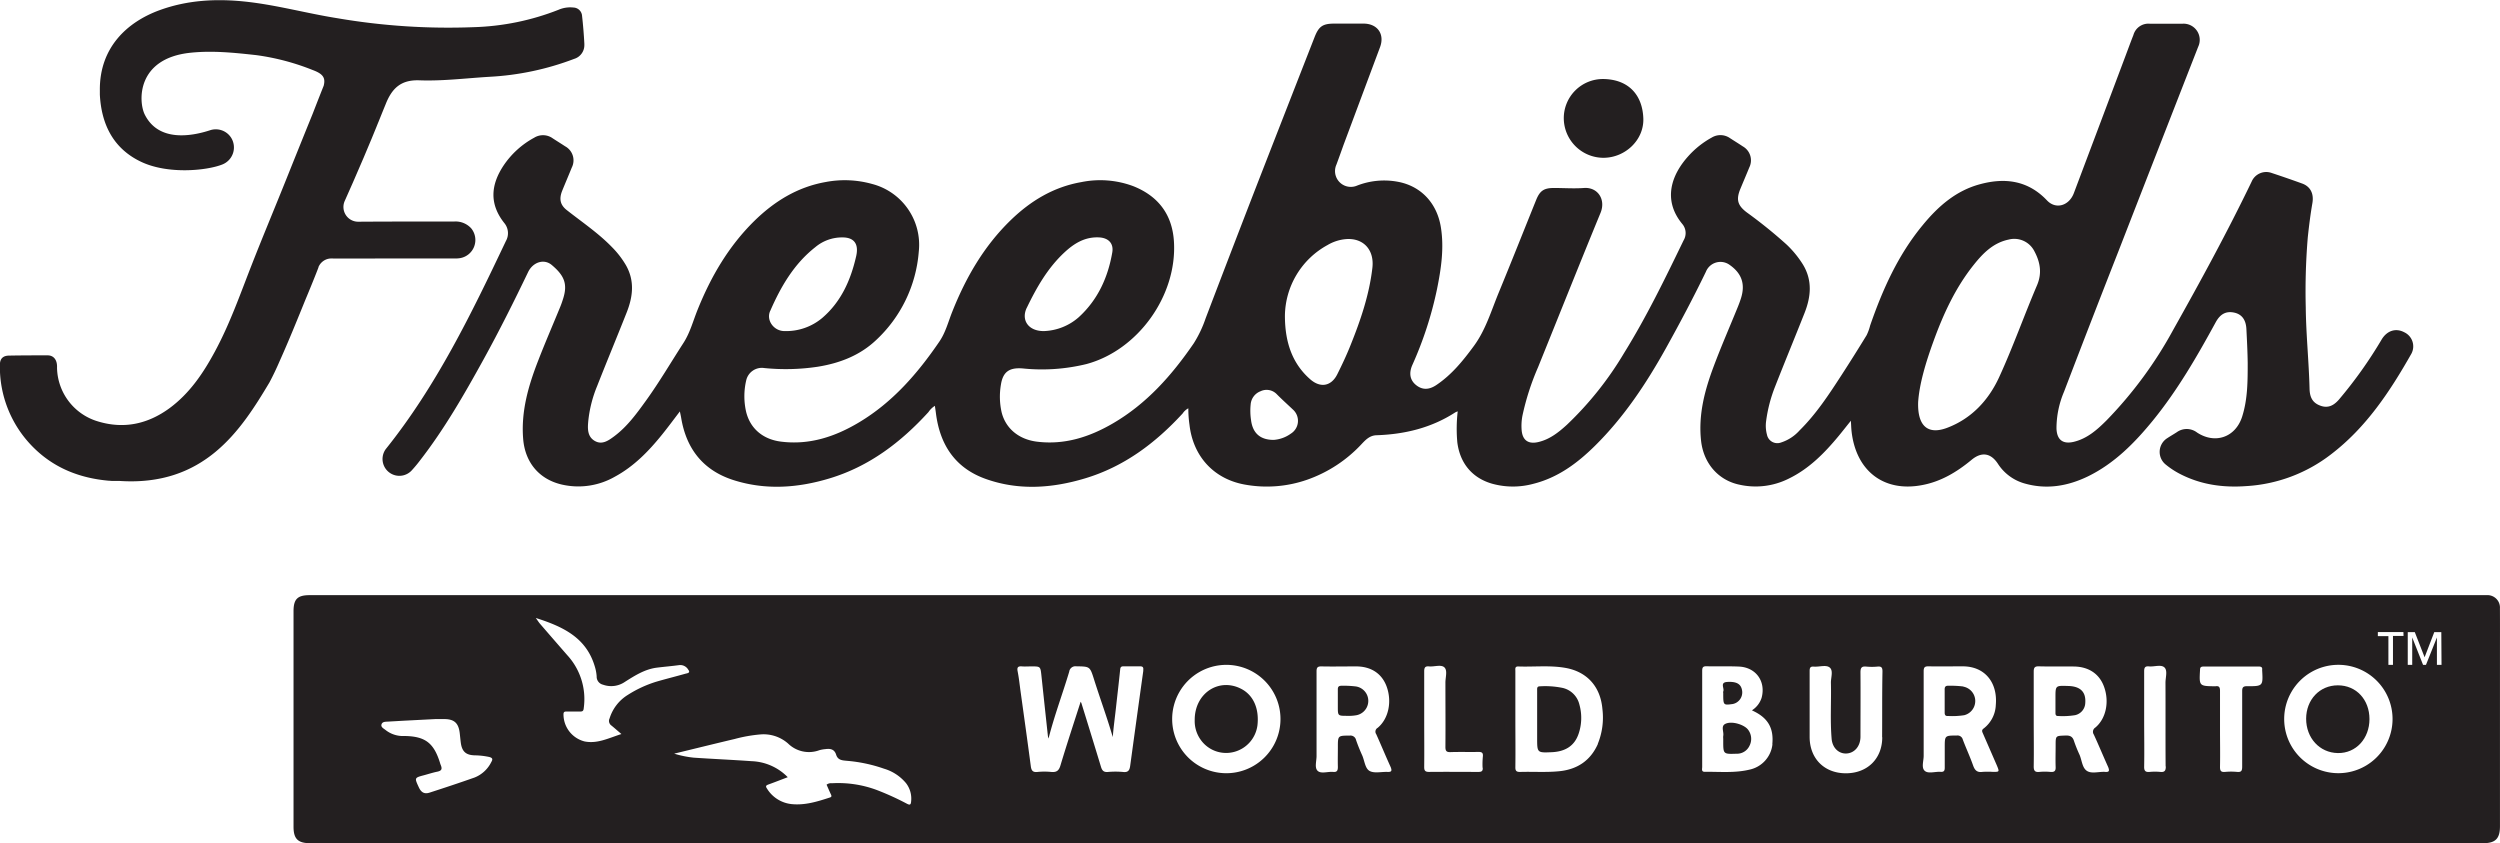
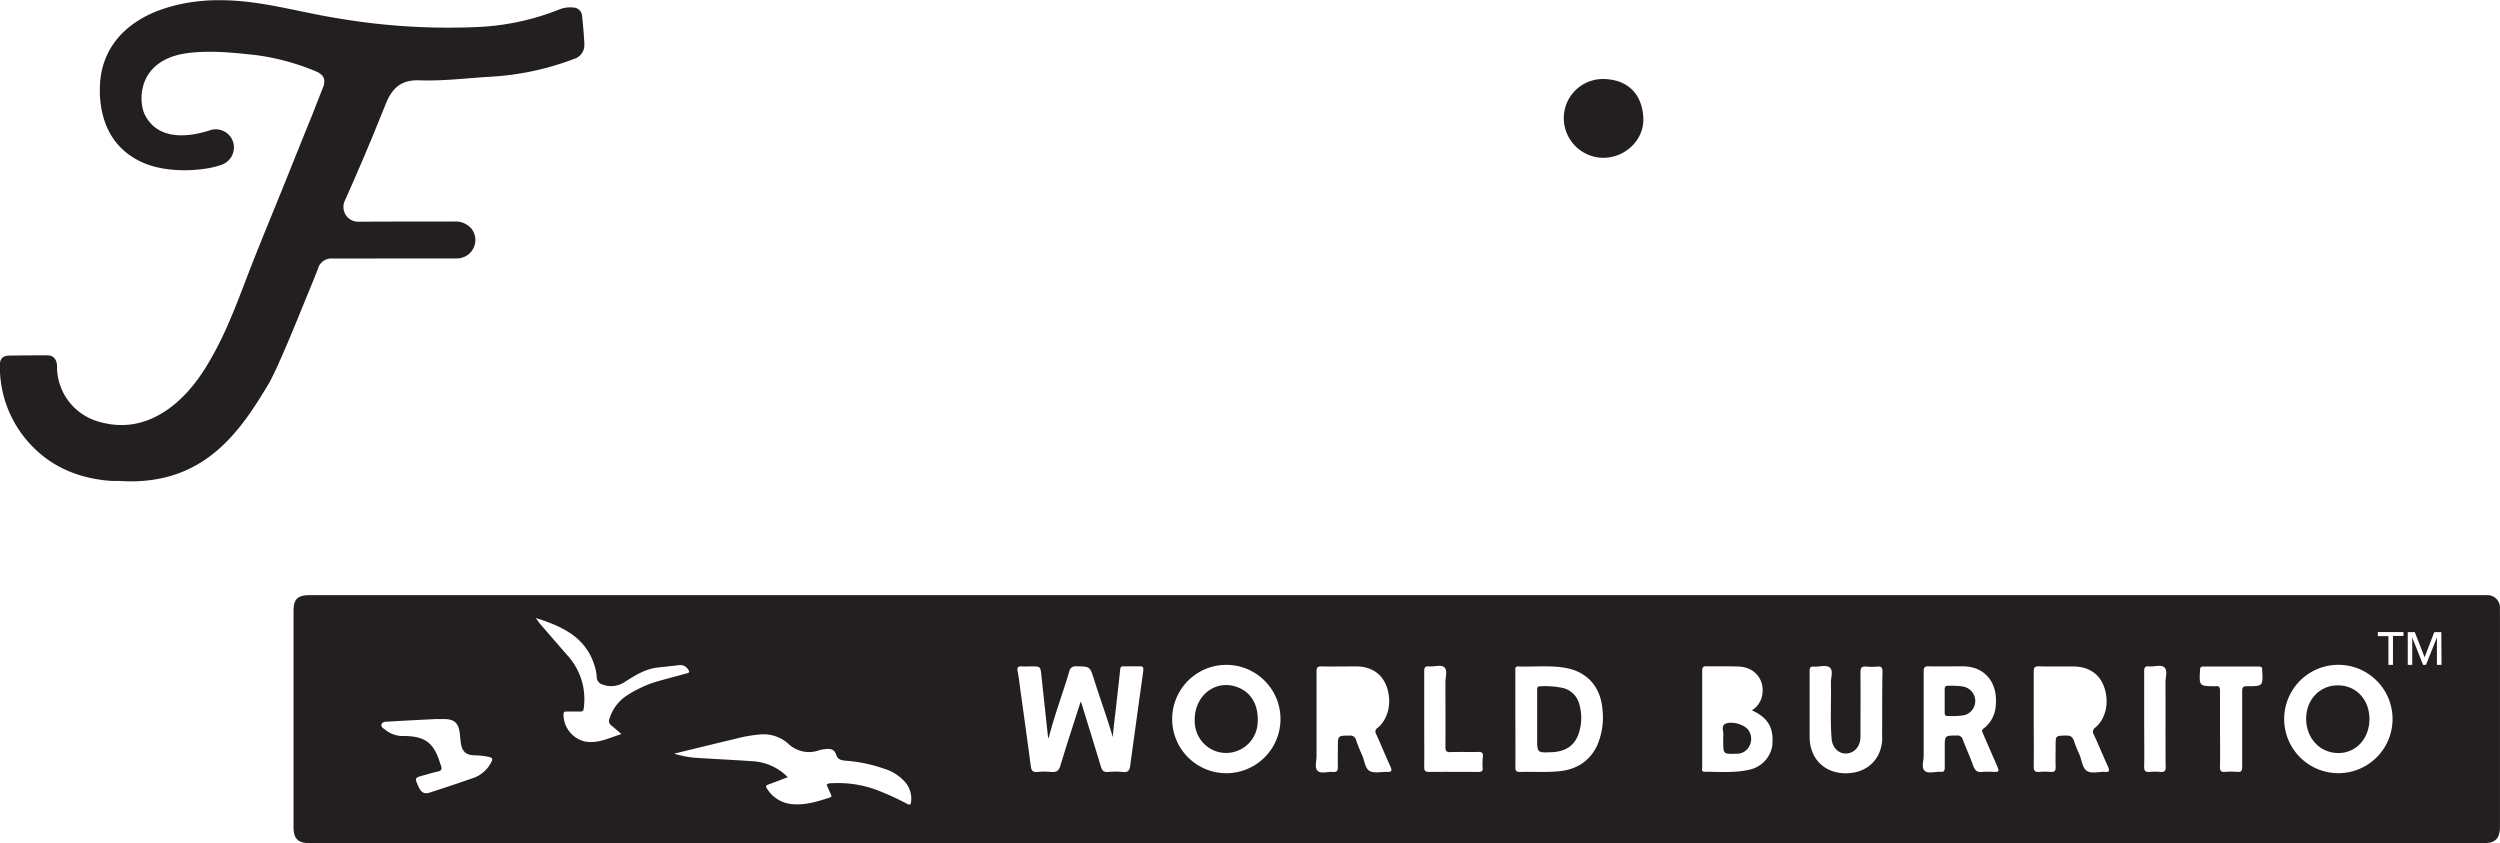
<svg xmlns="http://www.w3.org/2000/svg" id="Layer_1" data-name="Layer 1" viewBox="0 0 710.57 239.69">
  <defs>
    <style>.cls-1{fill:#231f20;}</style>
  </defs>
  <path class="cls-1" d="M751.08,360a3.55,3.55,0,0,0-3.79-3.81c-.52,0-1,0-1.56,0H128.54c-3.45,0-4.58,1.12-4.58,4.57v61.26c0,3.43,1.25,4.67,4.71,4.67H746.32c3.48,0,4.77-1.3,4.77-4.8V372.66C751.09,368.45,751.11,364.24,751.08,360ZM180.14,403.68a9,9,0,0,1-4.71,4.34c-4.25,1.5-8.53,2.92-12.81,4.3-1.48.48-2.39-.06-3.08-1.58-1.22-2.65-1.22-2.65,1.54-3.38,1.25-.34,2.48-.74,3.75-1s1.4-.8,1-1.82a5.7,5.7,0,0,1-.25-.73c-1.76-5.62-4.19-7.5-10.07-7.59a8,8,0,0,1-5.37-1.68c-.52-.43-1.43-.82-1.17-1.63s1.17-.73,1.89-.78l4.35-.25,9.1-.47h2.42c2.9,0,4.13,1.11,4.47,4,.1.88.18,1.75.29,2.63.33,2.6,1.45,3.65,4.11,3.68a20.8,20.8,0,0,1,4,.47C180.62,402.46,180.61,402.88,180.14,403.68Zm38.77-19.1a12,12,0,0,0-5.12,6.64,1.59,1.59,0,0,0,.49,2c.89.72,1.74,1.48,2.87,2.44-3.77,1.22-6.86,2.82-10.46,2.11a7.94,7.94,0,0,1-6-7.74c0-.67.33-.77.86-.76,1.3,0,2.6,0,3.9,0,.73,0,.93-.24,1-1a18.44,18.44,0,0,0-4.67-15q-3.88-4.45-7.76-8.94c-.37-.43-.66-.91-1.21-1.66,7.66,2.44,14.31,5.52,16.76,13.73a12.32,12.32,0,0,1,.55,2.88,2.33,2.33,0,0,0,1.81,2.36,6.88,6.88,0,0,0,6.24-.82c2.77-1.75,5.53-3.52,8.87-4,2.21-.28,4.44-.46,6.65-.76a2.63,2.63,0,0,1,2.47,1.33c.72.92-.32,1-.82,1.13-2.74.78-5.5,1.46-8.24,2.26A33.19,33.19,0,0,0,218.91,384.58ZM299.5,414.8c-.08,1-.35,1.11-1.2.67a77.74,77.74,0,0,0-8.62-3.92,31.35,31.35,0,0,0-12.69-1.9,2.05,2.05,0,0,0-1.52.41c.39.88.77,1.79,1.19,2.67.23.49.36.81-.34,1-3.51,1.14-7,2.23-10.78,1.85a9.31,9.31,0,0,1-7-4.4c-.49-.7-.28-.93.41-1.18,1.8-.65,3.58-1.35,5.48-2.07a15.15,15.15,0,0,0-10.24-4.55c-5.49-.39-11-.63-16.47-1a29,29,0,0,1-5.57-1.14c6-1.46,11.62-2.85,17.24-4.18a41.32,41.32,0,0,1,7.34-1.29,10.53,10.53,0,0,1,7.78,2.58,8.49,8.49,0,0,0,8.93,1.9,9.38,9.38,0,0,1,1.68-.3c1.4-.19,2.57,0,3.07,1.6s1.82,1.6,3.12,1.73a42.5,42.5,0,0,1,10.47,2.23,12.85,12.85,0,0,1,6.28,4.13A7.2,7.2,0,0,1,299.5,414.8Zm66-37.21q-1.89,13.56-3.74,27.11c-.17,1.26-.57,1.91-2,1.75a23.52,23.52,0,0,0-4.36,0c-1.18.09-1.62-.41-1.94-1.46-1.82-6-3.69-12.07-5.56-18.1a2.05,2.05,0,0,0-.22-.41c-1.94,6.06-3.93,12.07-5.75,18.14-.45,1.51-1.15,1.95-2.61,1.82a19.45,19.45,0,0,0-3.89,0c-1.37.16-1.76-.42-1.92-1.66-.93-7.09-1.93-14.17-2.91-21.25-.26-1.9-.46-3.81-.83-5.69-.23-1.17.14-1.49,1.23-1.4.88.07,1.77,0,2.65,0,2.61,0,2.6,0,2.88,2.6q.91,8.58,1.84,17.17a6.07,6.07,0,0,0,.18.74c1.67-6.57,4-12.72,5.88-19a1.78,1.78,0,0,1,2-1.54c3.89.07,3.88,0,5.07,3.77,1.72,5.46,3.71,10.82,5.31,16.35.21-2.78.6-5.51.9-8.26.4-3.66.84-7.32,1.21-11,.07-.69.35-.86,1-.85,1.55,0,3.12,0,4.67,0C365.46,376.42,365.57,376.83,365.46,377.59Zm23.69,29.21A15.4,15.4,0,0,1,389,376a15.4,15.4,0,1,1,.16,30.8Zm45.71-.37c-1.7-.07-3.7.46-5.05-.25s-1.46-2.94-2.16-4.49-1.22-2.85-1.73-4.32a1.61,1.61,0,0,0-1.8-1.26c-3.37,0-3.37,0-3.37,3.29,0,1.87-.05,3.74,0,5.6,0,1-.21,1.55-1.36,1.43-1.49-.14-3.39.61-4.37-.29s-.3-2.84-.33-4.32c0-3.48,0-7,0-10.43,0-4.52,0-9,0-13.55,0-1.09.31-1.42,1.4-1.4,3.27.07,6.55,0,9.82,0,4.34,0,7.38,2.09,8.71,5.75,1.55,4.28.54,9.14-2.56,11.71a1.24,1.24,0,0,0-.41,1.8c1.4,3.11,2.7,6.27,4.12,9.38C436.24,406.19,436,406.48,434.86,406.43Zm27.06-1.19c.08,1-.37,1.2-1.27,1.19-4.68,0-9.36-.05-14,0-1.15,0-1.37-.43-1.36-1.46.05-4.52,0-9,0-13.56s0-9,0-13.56c0-1.05.25-1.52,1.38-1.41,1.49.14,3.42-.61,4.36.28s.28,2.85.29,4.34c0,6.08.05,12.16,0,18.24,0,1.13.24,1.54,1.45,1.5,2.65-.09,5.3,0,7.95-.05.92,0,1.33.21,1.25,1.21A22.31,22.31,0,0,0,461.92,405.24Zm32.75-6.79c-2.09,4.74-5.83,7.25-10.94,7.78-3.73.38-7.47.09-11.2.21-1,0-1.34-.28-1.33-1.32.06-4.56,0-9.13,0-13.69v-13.7c0-.6-.18-1.31.85-1.27,4.45.16,8.93-.38,13.36.4,6.21,1.09,10,5.39,10.53,11.7A19.82,19.82,0,0,1,494.67,398.45Zm49.6.13a8.28,8.28,0,0,1-6.56,7.21c-4.18,1-8.47.56-12.71.61-1,0-.7-.86-.7-1.39,0-5.65,0-11.31,0-17,0-3.43,0-6.85,0-10.28,0-1,.22-1.36,1.28-1.33,3.06.08,6.13-.05,9.18.09,4.84.22,7.68,4.24,6.43,8.87a6.57,6.57,0,0,1-2.75,3.56l.81.41C543.14,391.3,544.71,394.14,544.27,398.58Zm31.21-2c0,6.11-4.24,10.24-10.34,10.24s-10.26-4.15-10.3-10.26c0-3,0-6,0-9,0-3.28,0-6.55,0-9.82,0-.94.23-1.32,1.21-1.24,1.55.13,3.5-.61,4.53.29s.28,2.84.31,4.32c.13,5.29-.24,10.6.2,15.88.21,2.6,2,4.27,4.14,4.21,2.31-.08,4-2,4.06-4.66,0-6.13.05-12.25,0-18.38,0-1.26.28-1.8,1.62-1.67a17,17,0,0,0,3.27,0c1.15-.1,1.37.38,1.36,1.43C575.46,384.1,575.52,390.33,575.48,396.56ZM607,406.42a22.48,22.48,0,0,0-3,0c-1.52.22-2.18-.46-2.66-1.83-.88-2.49-2-4.89-2.93-7.36a1.54,1.54,0,0,0-1.72-1.14c-3.41,0-3.41,0-3.41,3.41,0,1.92,0,3.84,0,5.76,0,.9-.3,1.21-1.17,1.15-1.54-.12-3.5.62-4.52-.29s-.28-2.85-.3-4.33c0-3.43,0-6.86,0-10.28,0-4.57,0-9.14,0-13.71,0-1.11.33-1.4,1.4-1.38,3.22.06,6.44,0,9.66,0,6.53,0,10,4.82,9.44,11a8.83,8.83,0,0,1-3.47,6.68c-.66.49-.38.95-.15,1.48l3.92,9C608.85,406.42,608.84,406.42,607,406.42Zm31.9,0c-1.75-.12-3.82.61-5.19-.27s-1.44-3-2.1-4.55a40.54,40.54,0,0,1-1.57-3.89c-.4-1.34-1.15-1.68-2.49-1.62-2.74.11-2.75,0-2.75,2.82,0,2-.07,4.05,0,6.07.07,1.22-.37,1.54-1.5,1.45a16.26,16.26,0,0,0-3.12,0c-1.36.14-1.63-.44-1.61-1.68.07-4.42,0-8.83,0-13.25s0-9,0-13.55c0-1.11.24-1.56,1.46-1.53,3.32.09,6.65,0,10,.05,4.23.07,7.24,2.14,8.54,5.78,1.54,4.27.55,9.05-2.5,11.58a1.41,1.41,0,0,0-.41,2c1.41,3.06,2.69,6.17,4.08,9.24C640.14,406.11,640.05,406.52,638.85,406.43Zm17.21-1.55c0,1.22-.33,1.68-1.57,1.56a15.3,15.3,0,0,0-3,0c-1.2.11-1.61-.27-1.58-1.53.08-4.46,0-8.93,0-13.39s0-9.13,0-13.69c0-1.09.3-1.49,1.4-1.38,1.48.14,3.4-.61,4.36.29s.3,2.85.3,4.33C656.06,389,656,396.94,656.06,404.88Zm23.14-22.81c-1.22,0-1.44.39-1.43,1.51,0,7.11,0,14.23,0,21.35,0,1.12-.2,1.63-1.44,1.51a17.76,17.76,0,0,0-3.42,0c-1.25.12-1.46-.41-1.44-1.51.07-3.54,0-7.07,0-10.6s0-7.28,0-10.92c0-1-.23-1.48-1.28-1.31h-.16c-4.5-.06-4.49-.06-4.24-4.61,0-.69.17-1,1-1,5.25,0,10.5,0,15.76,0,.67,0,1,.26.9.92a.75.75,0,0,0,0,.15C683.75,382,683.75,382.09,679.2,382.07Zm25.91,24.73a15.4,15.4,0,1,1,0-30.8,15.4,15.4,0,0,1,0,30.8Zm18.52-39h-3V376h-1.3v-8.17h-3v-1.14h7.27ZM734.48,376h-1.31v-7.79h0L730.06,376h-.83l-3.08-7.79h0V376h-1.27v-9.31h2l2.79,7.15h0l2.75-7.15h2Z" transform="translate(-40.53 -187.03)" />
-   <path class="cls-1" d="M200.36,241.15c.88-2.16,1.8-4.3,2.67-6.46a4.54,4.54,0,0,0-1.86-6.07c-1.17-.77-2.36-1.5-3.54-2.27a4.74,4.74,0,0,0-5.28-.17,24.52,24.52,0,0,0-8.68,7.88c-3.63,5.46-4.14,10.91.21,16.38a4.51,4.51,0,0,1,.44,5.1c-9.79,20.63-19.74,41.17-34.14,59.13a4.78,4.78,0,0,0,7.26,6.18,36.32,36.32,0,0,0,2.4-2.86c7-9,12.65-18.87,18.14-28.82,4.48-8.13,8.63-16.43,12.65-24.8,1.36-2.83,4.49-3.87,6.69-2.05,3.58,3,4.59,5.39,3.29,9.53-.26.83-.54,1.67-.88,2.48-2.08,5.08-4.27,10.12-6.25,15.24-2.78,7.14-4.89,14.41-4.25,22.23.55,6.73,4.61,11.56,11.19,13a20.9,20.9,0,0,0,14.89-2.29c5.4-2.92,9.59-7.24,13.39-11.95,1.71-2.12,3.32-4.3,5.07-6.59.16.78.29,1.33.38,1.89,1.48,8.83,6.32,14.91,14.9,17.64,9.11,2.89,18.25,2.23,27.27-.5,11.27-3.4,20.27-10.26,28.1-18.84a6.11,6.11,0,0,1,1.83-1.78c.1.73.21,1.39.29,2.05,1.12,9,5.46,15.64,14.2,18.74,9.35,3.32,18.81,2.64,28.15-.16,11.11-3.33,20-10,27.79-18.47a4.41,4.41,0,0,1,1.61-1.46,31.22,31.22,0,0,0,.32,4.64c1,8.95,6.83,15.35,15.51,17a34.82,34.82,0,0,0,18-1.36,38.51,38.51,0,0,0,15.46-10.16c1.15-1.22,2.3-2.39,4.16-2.46,8-.26,15.6-2.08,22.42-6.5a4.76,4.76,0,0,1,.69-.29,43.25,43.25,0,0,0-.11,8.8c.73,5.87,4.17,10.11,9.85,11.75a22.08,22.08,0,0,0,11.69.06c7-1.74,12.55-5.85,17.55-10.79,8.21-8.1,14.53-17.6,20.11-27.6,4-7.2,7.87-14.49,11.46-21.91a4.45,4.45,0,0,1,6.77-1.92c3.44,2.42,4.47,5.48,3.18,9.51-.25.79-.54,1.57-.85,2.34-2.28,5.61-4.71,11.17-6.84,16.84-2.57,6.82-4.45,13.8-3.64,21.25.68,6.28,4.72,11.11,10.68,12.46a21,21,0,0,0,14.24-1.67c5.79-2.81,10.18-7.28,14.21-12.15,1.07-1.3,2.11-2.63,3.45-4.3.08,1.25.1,2.06.18,2.86C568,320.93,576,327,586.88,324.9c5.35-1,9.85-3.72,14-7.15,2.84-2.37,5.46-2,7.49,1.06a13.3,13.3,0,0,0,7.59,5.63c6.25,1.79,12.23.78,18-2,7.55-3.69,13.29-9.52,18.51-15.92,7-8.61,12.53-18.19,17.83-27.9,1.29-2.35,2.93-3.21,5.19-2.75s3.4,2.09,3.53,4.69c.16,3.21.33,6.43.37,9.65,0,5.14,0,10.29-1.58,15.25-1.88,5.86-7.66,7.89-12.81,4.51a4.83,4.83,0,0,0-5.8-.07c-.87.56-1.78,1.08-2.64,1.65a4.61,4.61,0,0,0-.42,7.56,23.06,23.06,0,0,0,3.9,2.57c6,3.13,12.35,4,19,3.51a43.53,43.53,0,0,0,24-9c10-7.62,16.78-17.88,22.88-28.64a4.42,4.42,0,0,0-2.05-6.09c-2.38-1.25-4.84-.48-6.37,2a124.3,124.3,0,0,1-12.16,17.12c-1.4,1.61-3,2.56-5.2,1.79s-3.1-2.25-3.17-4.83c-.19-7.73-1-15.43-1.08-23.17a183.93,183.93,0,0,1,.58-19.92c.35-3.25.75-6.49,1.31-9.71.46-2.69-.58-4.69-2.9-5.54q-4.31-1.56-8.66-3a4.52,4.52,0,0,0-5.72,2.47c-6.89,14.3-14.48,28.22-22.25,42.05a117,117,0,0,1-18.95,25.76c-2.68,2.68-5.53,5.23-9.39,6.14-3.1.72-4.76-.61-4.87-3.81a26.7,26.7,0,0,1,2.15-10.45q7.68-20.1,15.54-40.12,11.28-29,22.58-57.9a4.6,4.6,0,0,0-4.42-6.57c-3.12,0-6.24,0-9.35,0A4.42,4.42,0,0,0,646.9,197c-.76,1.92-1.47,3.87-2.2,5.81q-7.35,19.56-14.72,39.11c-1.37,3.62-5.14,4.72-7.64,2.07-5.38-5.68-11.91-6.52-19-4.61-6.87,1.83-11.95,6.31-16.33,11.65-7,8.47-11.38,18.26-14.93,28.51a14,14,0,0,1-1,2.76q-3.48,5.7-7.12,11.32c-3.59,5.53-7.2,11.06-11.93,15.73a11.93,11.93,0,0,1-5.28,3.45,3,3,0,0,1-4-2.23,9.77,9.77,0,0,1-.24-3.85,41,41,0,0,1,2.53-9.76c2.74-7,5.61-13.92,8.37-20.91,1.86-4.68,2.31-9.35-.47-13.89a28.81,28.81,0,0,0-4.63-5.64A134.5,134.5,0,0,0,537,247.39c-2.63-2-3.07-3.65-1.78-6.75.83-2,1.69-4,2.5-6a4.55,4.55,0,0,0-1.83-6c-1.21-.81-2.45-1.57-3.67-2.36a4.74,4.74,0,0,0-5.15-.16,25.25,25.25,0,0,0-6.68,5.3c-4.75,5.26-7.41,12.44-1.64,19.35a4,4,0,0,1,.32,4.55c-5.27,10.87-10.54,21.75-16.9,32a95.07,95.07,0,0,1-16.26,20.42c-2.38,2.18-4.91,4.18-8.17,4.94-2.82.65-4.45-.5-4.71-3.33a15.33,15.33,0,0,1,.22-4.17,72.08,72.08,0,0,1,4.42-13.73c5.92-14.64,11.77-29.32,17.78-43.93,1.56-3.8-.81-7.34-4.69-7.06-2.84.21-5.71,0-8.57,0s-4,.8-5.07,3.47c-3.53,8.74-7,17.52-10.59,26.22-2.15,5.19-3.71,10.65-7.13,15.28-3.07,4.17-6.29,8.14-10.64,11.05-2.11,1.41-4,1.4-5.74,0s-2.1-3.38-1.05-5.74a104.77,104.77,0,0,0,7-21.54c1.18-5.82,2.05-11.66,1.09-17.61-1.08-6.66-5.41-11.43-11.74-12.8a21.17,21.17,0,0,0-12.09,1,4.49,4.49,0,0,1-5.84-6c.68-1.85,1.35-3.7,2-5.54q5.19-13.91,10.38-27.8c1.39-3.71-.71-6.7-4.68-6.71-2.76,0-5.52,0-8.27,0-3.3,0-4.43.74-5.64,3.82q-8.15,20.83-16.27,41.68-7.41,19.11-14.71,38.28a33.13,33.13,0,0,1-3.37,7.09c-6.23,9.09-13.41,17.21-23.07,22.81-6.64,3.85-13.7,6.12-21.53,5.14-5.08-.64-8.84-3.7-10-8.31a20.16,20.16,0,0,1-.21-7.89c.58-3.71,2.45-4.91,6.19-4.61a53.29,53.29,0,0,0,18.1-1.24c14.66-3.93,25.8-19.44,24.89-34.76-.45-7.71-4.45-13-11.6-15.82a26.85,26.85,0,0,0-14.72-1.14c-7.9,1.38-14.43,5.34-20.1,10.84-7.59,7.37-12.74,16.3-16.61,26.05-1.14,2.86-1.87,5.85-3.68,8.49-6.19,9.06-13.26,17.2-22.78,22.9-6.82,4.08-14.1,6.51-22.22,5.48-5.05-.64-8.68-3.64-9.87-8.39a19.79,19.79,0,0,1,0-9,4.56,4.56,0,0,1,5.15-3.52,61.14,61.14,0,0,0,15.23-.38c6.17-1,11.86-3.17,16.47-7.5a38.43,38.43,0,0,0,12.2-25.19,17.86,17.86,0,0,0-13.22-19.24,28.86,28.86,0,0,0-13.26-.56c-8,1.42-14.6,5.5-20.3,11.1-7.26,7.15-12.28,15.76-16.06,25.14-1.3,3.19-2.13,6.54-4.06,9.52-3.55,5.49-6.85,11.14-10.68,16.44-2.65,3.67-5.32,7.34-9,10.08-1.63,1.21-3.46,2.52-5.55,1.28s-2-3.5-1.81-5.59a35.35,35.35,0,0,1,2.5-9.92c2.75-7,5.63-13.92,8.39-20.9,1.79-4.5,2.37-9-.17-13.49a25.64,25.64,0,0,0-4-5.18c-3.82-3.94-8.36-7-12.64-10.36C199.79,245.39,199.33,243.66,200.36,241.15Zm385.36,60.2c.34-5.21,2.17-11.3,4.35-17.3,2.82-7.78,6.26-15.26,11.47-21.77,2.6-3.26,5.51-6.23,9.88-7.15a6.4,6.4,0,0,1,7.35,3.33c1.63,3.07,2.22,6.17.74,9.65-3.7,8.67-6.84,17.58-10.77,26.13-3,6.54-7.85,11.78-14.81,14.4C588.58,310.65,585.51,308.24,585.72,301.35ZM417.85,256.68A12.33,12.33,0,0,1,423,255c5-.43,8.2,3,7.6,8.17-.89,7.69-3.37,14.93-6.24,22.05-1.11,2.79-2.4,5.52-3.74,8.2-1.71,3.41-4.79,3.94-7.67,1.43-4.71-4.11-7.22-9.89-7.21-18.13A23.2,23.2,0,0,1,417.85,256.68ZM396,302a4.37,4.37,0,0,1,2.82-3.77,4,4,0,0,1,4.61.85c1.5,1.52,3.08,2.93,4.62,4.39a4.29,4.29,0,0,1-.65,6.83,9.43,9.43,0,0,1-4.87,1.76c-3.89,0-5.95-2-6.41-5.57A17.74,17.74,0,0,1,396,302Zm-63.61-27.52c2.76-5.72,5.89-11.21,10.58-15.61,2.79-2.62,5.9-4.58,10-4.36,2.61.15,4.14,1.69,3.7,4.27-1.23,7.11-4.11,13.46-9.52,18.4a15.78,15.78,0,0,1-9.81,3.95C332.82,281.22,330.69,278,332.36,274.52Zm-72.93.9c3-6.87,6.74-13.34,12.79-18.09a11.8,11.8,0,0,1,7.75-2.78c3.15,0,4.7,1.71,3.88,5.33-1.53,6.73-4.24,12.91-9.61,17.53a15.92,15.92,0,0,1-10.77,3.76C260.51,281.14,258.24,278.1,259.43,275.42Z" transform="translate(-40.53 -187.03)" />
  <path class="cls-1" d="M496.25,231.88c6.22,0,11.58-5.08,11.36-11.19-.23-6.58-4.1-11.08-11.33-11.2A11.13,11.13,0,0,0,485,220.72,11.3,11.3,0,0,0,496.25,231.88Z" transform="translate(-40.53 -187.03)" />
  <path class="cls-1" d="M393.39,382.86c-6.35-3.35-13.33,1.17-13.29,8.83a9.12,9.12,0,0,0,1.81,5.76,8.85,8.85,0,0,0,9.55,3.25,9,9,0,0,0,6.48-7.57C398.45,388.43,396.78,384.65,393.39,382.86Z" transform="translate(-40.53 -187.03)" />
  <path class="cls-1" d="M705,381.82c-5.15,0-9,4.07-9,9.51s3.81,9.65,9,9.74,9-4.15,9-9.66S710.24,381.8,705,381.82Z" transform="translate(-40.53 -187.03)" />
  <path class="cls-1" d="M484.74,382.57a24.4,24.4,0,0,0-6.5-.47c-.9,0-.81.59-.81,1.16v13.56c0,4.21,0,4.19,4.27,4,3.59-.19,6.31-1.67,7.51-5.22a14,14,0,0,0,.24-8.27A6.36,6.36,0,0,0,484.74,382.57Z" transform="translate(-40.53 -187.03)" />
-   <path class="cls-1" d="M628.24,382c-3.49-.11-3.49-.11-3.49,3.3,0,.31,0,.63,0,.94,0,1.14,0,2.28,0,3.42,0,.55.13.9.77.88a22.09,22.09,0,0,0,4.81-.24,3.67,3.67,0,0,0,2.89-3.43C633.47,383.68,631.82,382.06,628.24,382Z" transform="translate(-40.53 -187.03)" />
  <path class="cls-1" d="M598.56,382.15a29.55,29.55,0,0,0-4.2-.21c-.94-.05-1.14.4-1.1,1.22,0,1,0,2,0,3s0,2.29,0,3.43c0,.65.23,1,.9.94a22,22,0,0,0,4.66-.22,4.16,4.16,0,0,0-.26-8.12Z" transform="translate(-40.53 -187.03)" />
-   <path class="cls-1" d="M425.83,382.13a28.76,28.76,0,0,0-4-.19c-.83,0-1.07.33-1.05,1.11,0,1.61,0,3.22,0,4.83,0,2.61,0,2.61,2.64,2.61a12.21,12.21,0,0,0,2.63-.17,4.15,4.15,0,0,0-.19-8.19Z" transform="translate(-40.53 -187.03)" />
  <path class="cls-1" d="M530.86,392.8c-1.27.67-.3,2.26-.54,3.41a4,4,0,0,0,0,.77v.63c0,3.79,0,3.77,3.8,3.65a3.91,3.91,0,0,0,3.65-2.23,4.28,4.28,0,0,0-.36-4.56C536.36,393,532.69,391.83,530.86,392.8Z" transform="translate(-40.53 -187.03)" />
-   <path class="cls-1" d="M530.32,383.57a1.18,1.18,0,0,0,0,.46c0,3.47,0,3.47,2.71,3.1a3.36,3.36,0,0,0,2.68-3.62c-.22-2-1.47-2.82-4.26-2.65C529.25,381,530.75,382.69,530.32,383.57Z" transform="translate(-40.53 -187.03)" />
  <path class="cls-1" d="M127.31,272.28c2.51-6,3.56-8.77,3.74-9.25l0-.1a4,4,0,0,1,2.74-2.33,3.71,3.71,0,0,1,.94-.1c5.09.05,10.19,0,15.28,0H170a8.45,8.45,0,0,0,1.29-.1,5.23,5.23,0,0,0,3.16-8.48,6,6,0,0,0-4.77-1.93c-4.69,0-19.84,0-27.33.06a4.19,4.19,0,0,1-3.84-5.9l2.34-5.28q1.5-3.46,3-6.94h0l.29-.69,2.1-5,1.26-3.08c.21-.52.42-1.05.64-1.57.66-1.64,1.32-3.28,2-4.93,1.76-4.46,4.28-7,9.59-6.8,6.62.24,13.26-.6,19.89-1a79.06,79.06,0,0,0,24.09-5.09,4.07,4.07,0,0,0,2.91-3.91c0-.13,0-.26,0-.39q-.21-4-.65-7.91a2.54,2.54,0,0,0-2.46-2.39,8.4,8.4,0,0,0-4.26.65,71.4,71.4,0,0,1-24,4.93,186.87,186.87,0,0,1-38.94-2.56c-8.8-1.4-17.4-3.81-26.31-4.73-8.18-.84-16.18-.39-23.94,2.4-9.57,3.44-17.23,10.81-17.15,22.76l0,1.18v.13c.41,8,3.52,15.27,11.88,19.16,7.63,3.54,18.54,2.43,22.93.69a5.2,5.2,0,0,0,2.43-7.72h0a5.17,5.17,0,0,0-5.94-2c-5.34,1.74-14.64,3.35-18.54-4.48-1.81-3.64-2.41-15.95,13-17.56,6.3-.66,12.52,0,18.78.69a67.18,67.18,0,0,1,16,4.24c2.84,1.06,3.66,2.16,3.09,4.4,0,.05,0,.1-.05.15-.4,1-1.53,3.85-3.07,7.82q-3.75,9.24-7.46,18.5c-3.31,8.27-6.76,16.48-10,24.77s-6.09,16.43-10.25,24.17c-3.34,6.22-7.19,12-13,16.29-6.15,4.5-12.95,6-20.33,3.76a16.21,16.21,0,0,1-11.64-15.27h0c.1-2.27-1-3.51-2.67-3.51-3.64,0-7.28,0-10.91.07-1.81,0-2.68.9-2.66,2.71h0a32.23,32.23,0,0,0,9,22.86c6,6.25,13.49,9.26,22,10h.14l.62.05.88,0c.42,0,.84,0,1.25,0,24.26,1.66,34.63-14.43,42.73-28q1.55-2.92,2.87-6C122.56,284,124.94,278.12,127.31,272.28Z" transform="translate(-40.53 -187.03)" />
</svg>